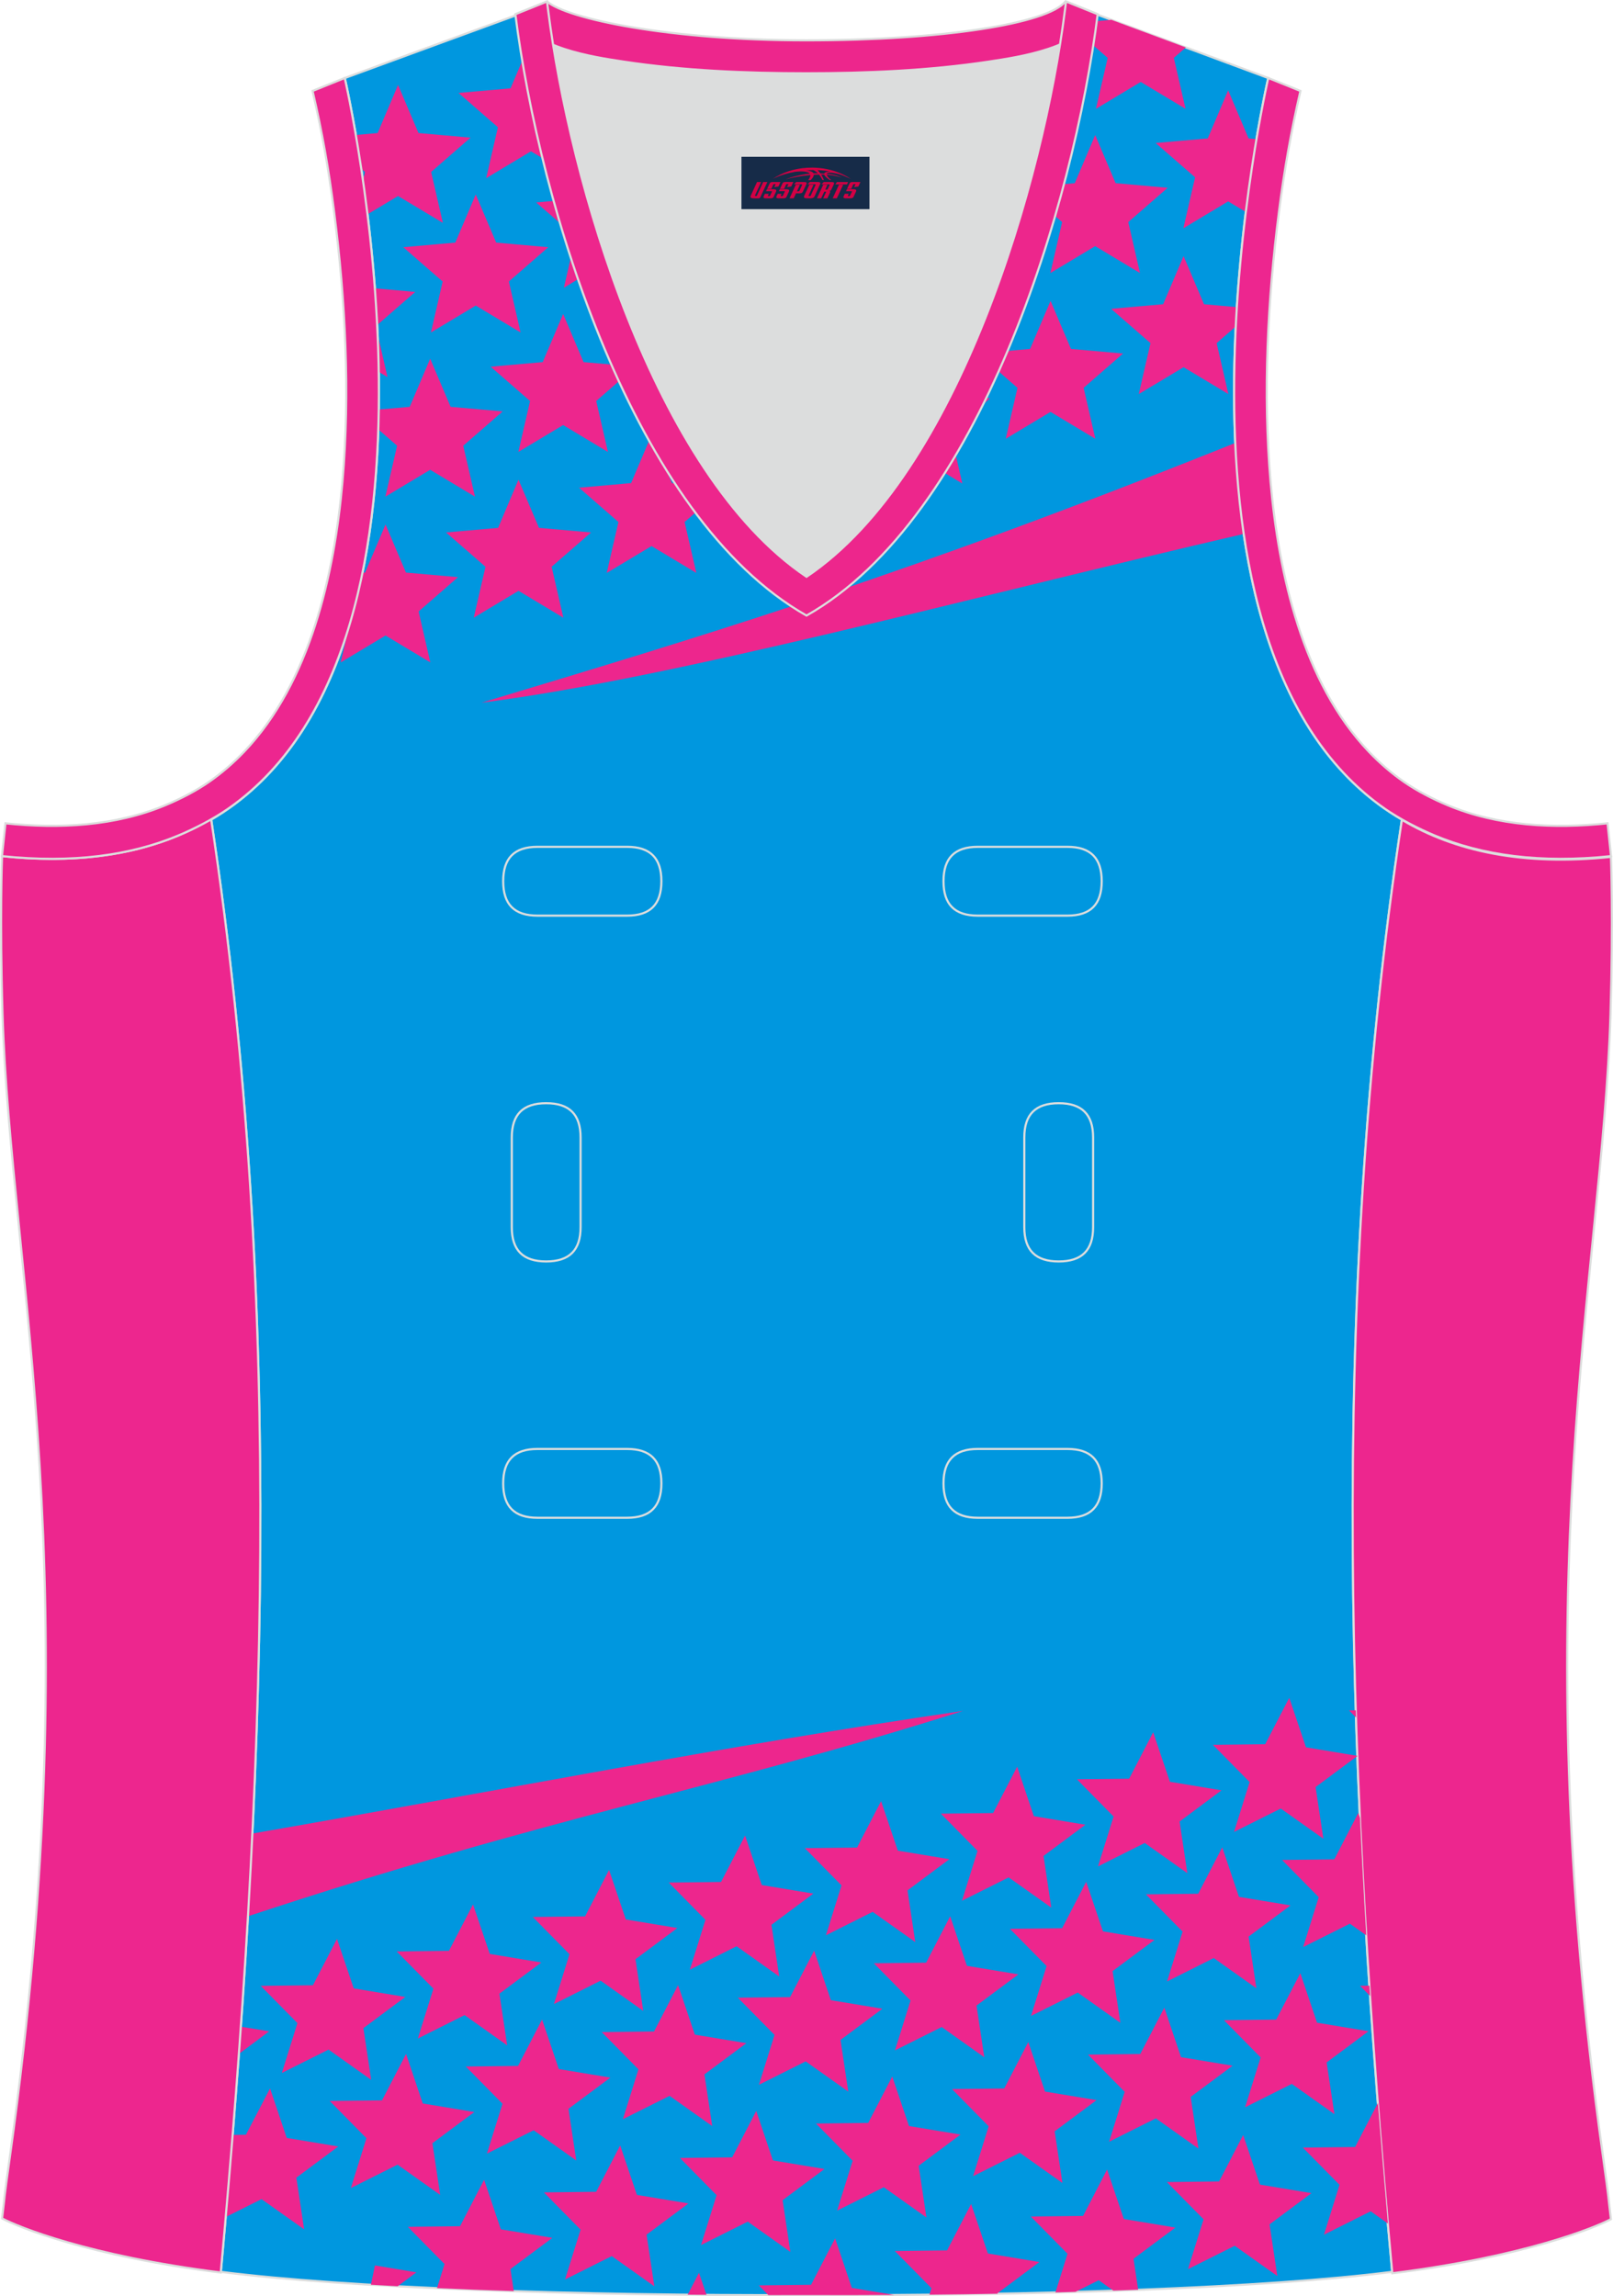
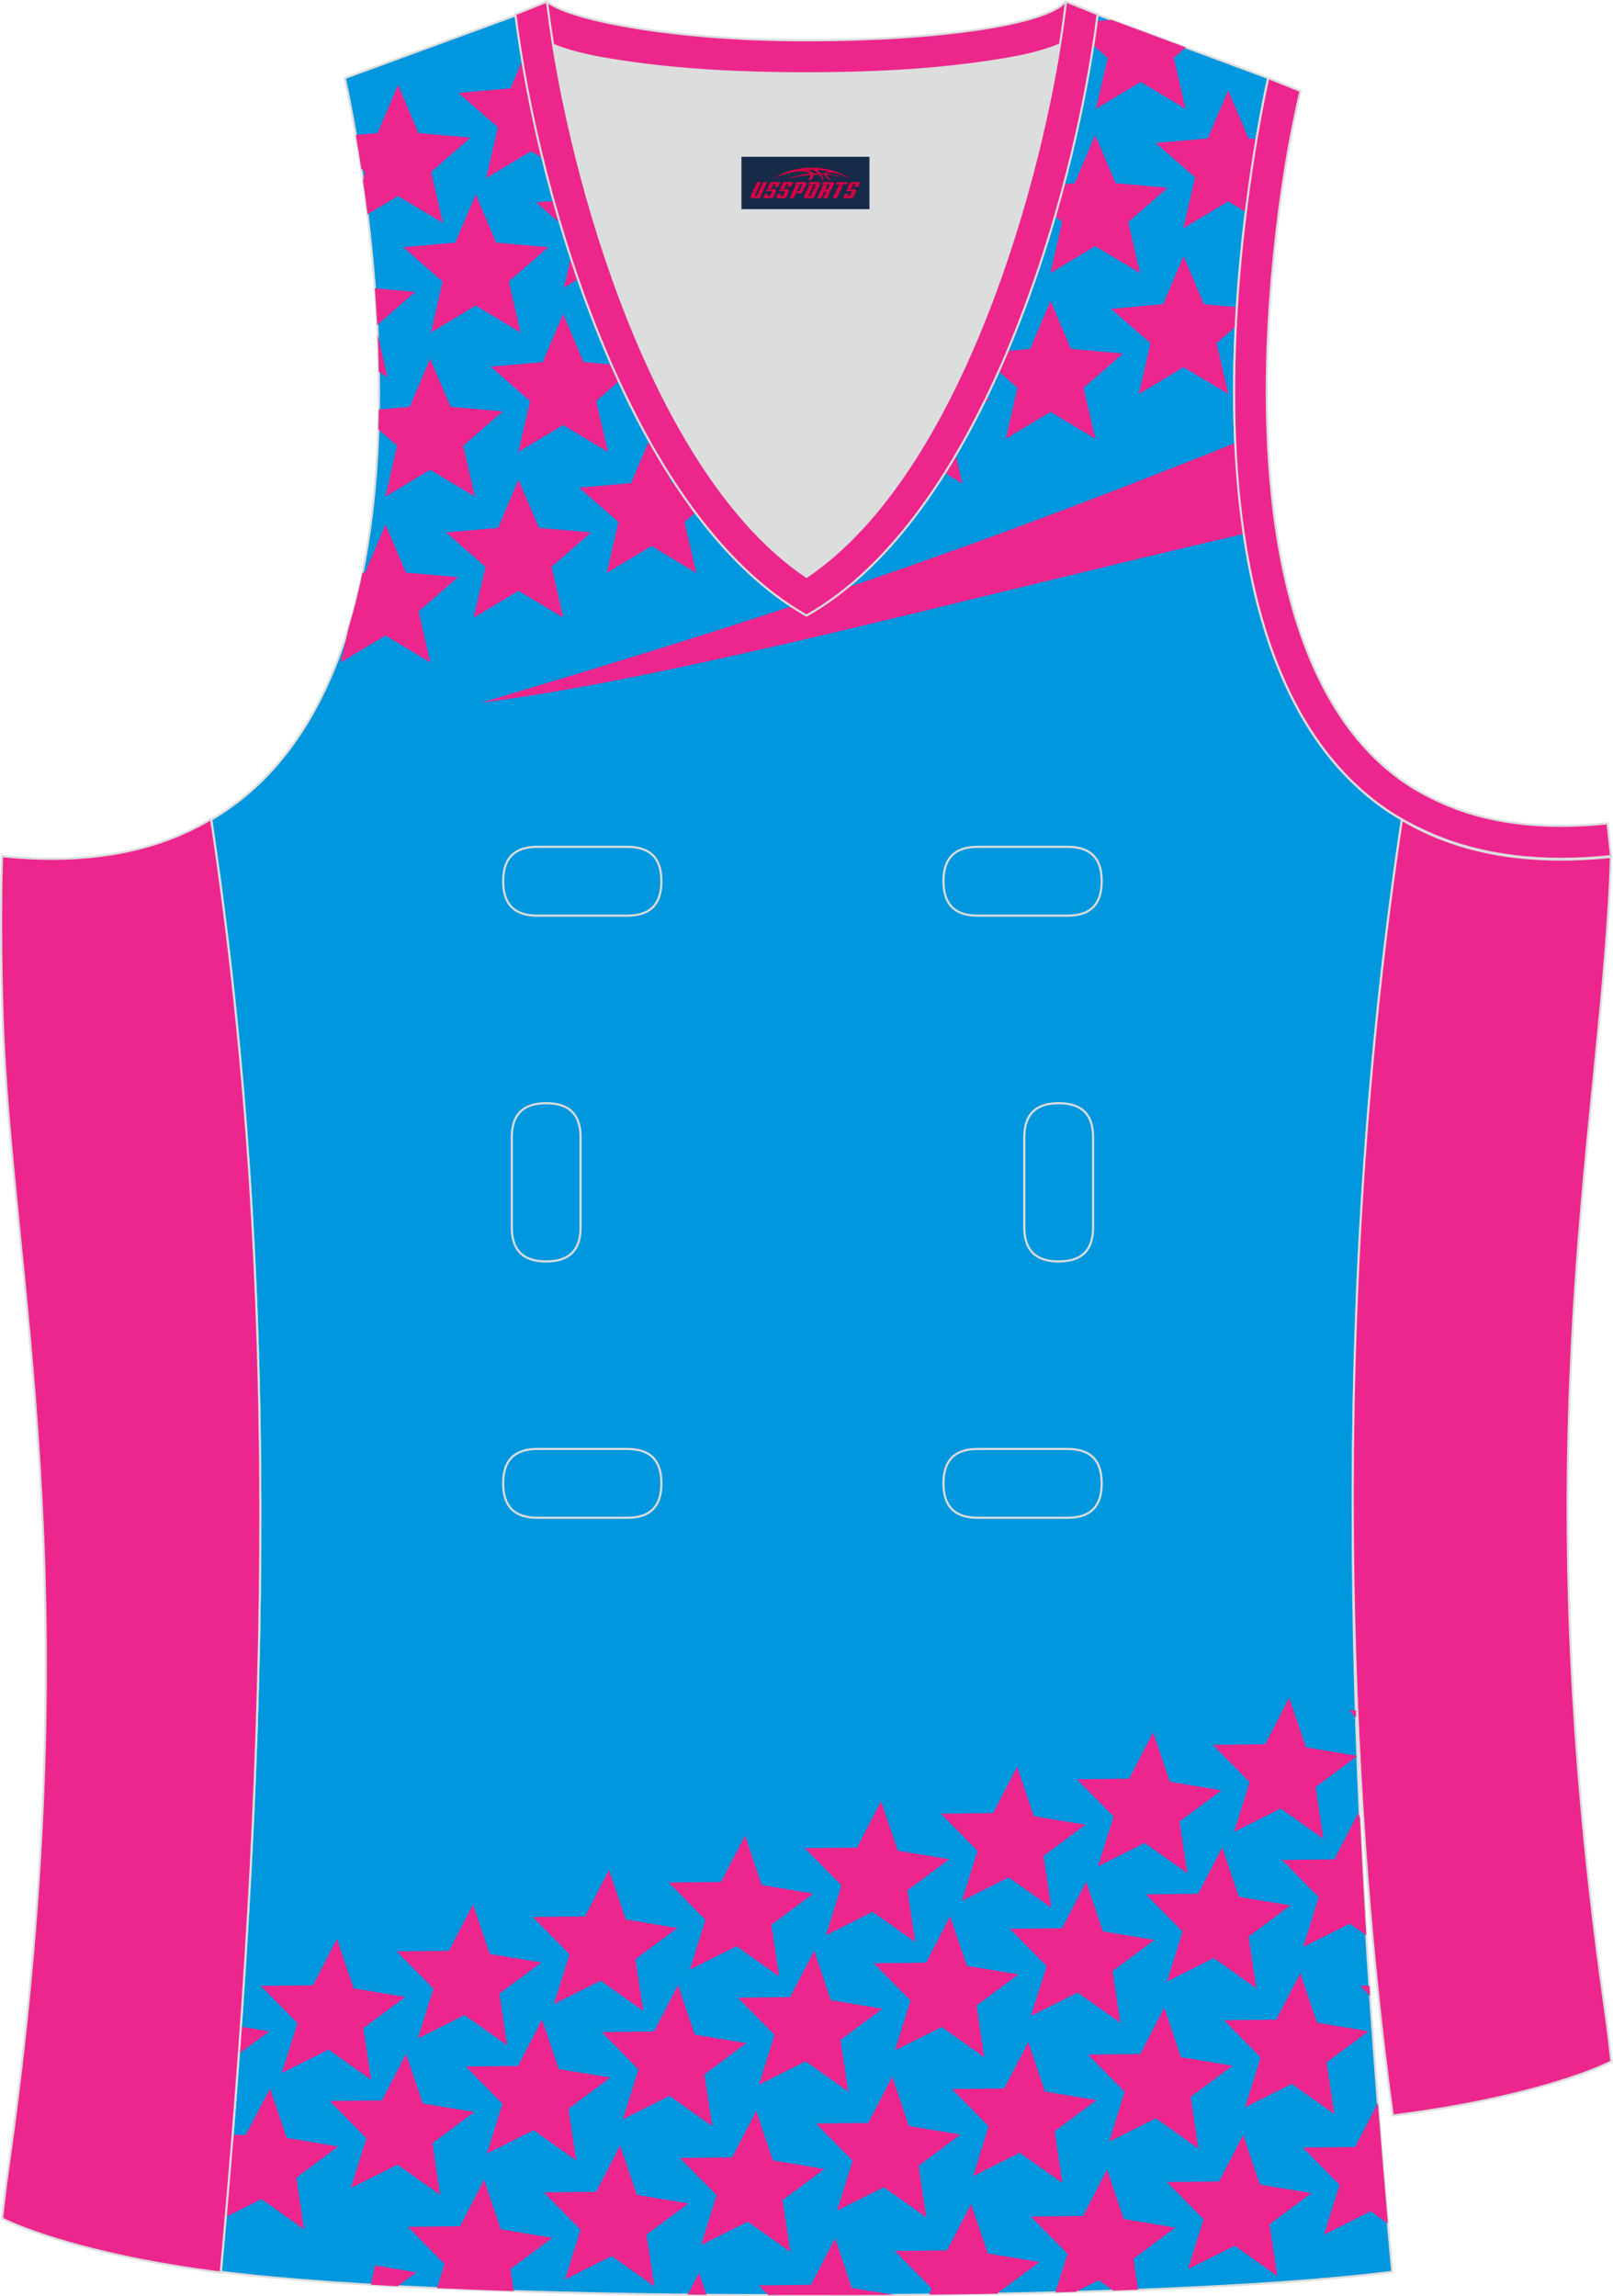
<svg xmlns="http://www.w3.org/2000/svg" version="1.1" id="图层_1" x="0px" y="0px" width="302.41px" height="430.42px" viewBox="0 0 302.41 430.42" enable-background="new 0 0 302.41 430.42" xml:space="preserve">
  <g id="XMLID_24_">
    <path id="XMLID_23_" fill="#0097DF" stroke="#DCDDDD" stroke-width="0.4" stroke-miterlimit="22.926" d="M101.8,1.01L64.64,14.63   c0,0,25.43,109.52-25.04,139.02c13.91,91.93,10.01,182.4,1.8,272.21c23.37,2.98,66.59,4.52,109.81,4.36   c43.21,0.17,86.44-1.37,109.81-4.36c-8.2-89.81-12.11-180.28,1.81-272.21c-50.47-29.5-25.05-139.02-25.05-139.02l-37-13.73   l-11.74,8.47l-40.26,2.38l-33.12-3.11L101.8,1.01z" />
    <path fill="#DCDDDD" d="M151.21,108.12c26.91-18.11,42.35-67.47,47.53-99.78c-4.43,1.88-9.9,2.69-13.43,3.22   c-11.14,1.68-22.91,2.18-34.17,2.18c-11.26,0-23.02-0.5-34.17-2.18c-3.48-0.52-8.88-1.32-13.29-3.16   C108.88,40.71,124.31,90.03,151.21,108.12z" />
-     <path fill="#ED268E" stroke="#DCDDDD" stroke-width="0.4" stroke-miterlimit="22.926" d="M262.83,153.67   c9.87,5.89,22.68,8.69,39.2,6.95c0,0,0.45,11.69-0.09,29.57c-1.51,49.08-16.57,105.44-1.41,214.04c1.31,9.36,0.84,6.4,1.49,11.76   c-3,1.58-16.16,7.01-40.99,10.14C252.81,336.24,248.89,245.69,262.83,153.67z" />
+     <path fill="#ED268E" stroke="#DCDDDD" stroke-width="0.4" stroke-miterlimit="22.926" d="M262.83,153.67   c9.87,5.89,22.68,8.69,39.2,6.95c-1.51,49.08-16.57,105.44-1.41,214.04c1.31,9.36,0.84,6.4,1.49,11.76   c-3,1.58-16.16,7.01-40.99,10.14C252.81,336.24,248.89,245.69,262.83,153.67z" />
    <path fill="#ED268C" stroke="#DCDDDD" stroke-width="0.4" stroke-miterlimit="22.926" d="M205.5,2.55l-0.12,0.28   c-2.78,6.16-14.16,7.84-20.06,8.73c-11.14,1.68-22.91,2.18-34.17,2.18c-11.26,0-23.02-0.5-34.17-2.18   c-5.9-0.89-17.28-2.56-20.06-8.73l-0.1-0.23c1.13-0.45,1.64-0.66,5.74-2.31c3.85,3.24,22.88,7.27,48.59,7.27   c25.71,0,45.26-3.15,48.59-7.27l0.15,0.01C204.02,1.96,202.51,1.35,205.5,2.55z" />
    <g>
      <path fill="#ED268D" d="M50.63,391.48c1.04,3.09,2.09,6.19,3.13,9.28c3.22,0.53,6.44,1.07,9.66,1.6c-2.62,1.95-5.24,3.9-7.86,5.85    c0.49,3.23,0.97,6.46,1.46,9.69c-2.67-1.89-5.33-3.78-7.99-5.67l-6.72,3.36c0.22-2.54,0.44-5.07,0.65-7.61l0.22-0.72l-0.15-0.15    c0.19-2.3,0.38-4.6,0.57-6.91l2.5-0.03C47.62,397.27,49.12,394.38,50.63,391.48L50.63,391.48z M45.15,379.9    c-0.12,1.71-0.24,3.42-0.37,5.12l5.69-4.24L45.15,379.9L45.15,379.9z M43.98,395.64l-0.04,0.58l0.15,0.1L43.98,395.64    L43.98,395.64z M69.53,428.28c1.65,0.1,3.33,0.19,5.03,0.28l3.51-2.61l-7.78-1.29C70.05,425.87,69.8,427.08,69.53,428.28    L69.53,428.28z M81.93,428.92l1.41-4.52c-2.29-2.33-4.58-4.65-6.88-6.98c3.26-0.04,6.53-0.08,9.79-0.11c1.5-2.9,3.01-5.8,4.51-8.7    c1.04,3.09,2.09,6.19,3.14,9.28c3.22,0.53,6.44,1.07,9.66,1.6c-2.62,1.95-5.24,3.9-7.86,5.85l0.62,4.13    C91.38,429.32,86.57,429.13,81.93,428.92L81.93,428.92z M128.93,430.14c1.17,0.01,2.35,0.02,3.52,0.03l-1.4-4.13L128.93,430.14    L128.93,430.14z M144.05,430.22c2.38,0,4.77,0,7.16-0.01c5.5,0.02,10.99,0.02,16.45-0.02c-2.65-0.44-5.31-0.88-7.96-1.32    c-1.05-3.09-2.09-6.19-3.13-9.28c-1.5,2.9-3.01,5.8-4.51,8.7c-3.27,0.04-6.54,0.08-9.8,0.11L144.05,430.22L144.05,430.22z     M174.26,430.14c4.3-0.04,8.56-0.1,12.76-0.18l-0.01-0.09c2.62-1.95,5.24-3.9,7.86-5.85c-3.22-0.53-6.44-1.07-9.66-1.6    c-1.05-3.09-2.09-6.19-3.14-9.28c-1.5,2.9-3.01,5.8-4.51,8.7c-3.26,0.04-6.53,0.08-9.8,0.11c2.29,2.33,4.58,4.65,6.88,6.98    L174.26,430.14L174.26,430.14z M197.88,429.72l2.26-7.25c-2.29-2.33-4.58-4.65-6.88-6.98c3.26-0.04,6.53-0.08,9.8-0.11    c1.5-2.9,3-5.8,4.5-8.7c1.05,3.09,2.09,6.19,3.14,9.28c3.22,0.54,6.45,1.07,9.67,1.6c-2.62,1.95-5.24,3.9-7.86,5.85l0.88,5.8    c-1.54,0.06-3.09,0.11-4.65,0.17l-2.75-1.95l-4.35,2.18C200.39,429.65,199.14,429.68,197.88,429.72L197.88,429.72z M260.21,416.81    c-0.66-7.52-1.29-15.05-1.88-22.59l-4.27,8.24c-3.27,0.04-6.53,0.07-9.8,0.11c2.29,2.33,4.58,4.65,6.88,6.98    c-0.98,3.12-1.95,6.23-2.92,9.35c2.92-1.46,5.84-2.92,8.76-4.39L260.21,416.81L260.21,416.81z M256.87,374.15l-0.13-1.93    l-1.76,0.02L256.87,374.15L256.87,374.15z M256.15,362.78c-0.44-7.32-0.84-14.65-1.17-21.99l-0.32-0.95c-1.5,2.9-3.01,5.8-4.5,8.7    c-3.27,0.04-6.53,0.07-9.8,0.11c2.29,2.33,4.58,4.65,6.88,6.98c-0.97,3.12-1.95,6.23-2.92,9.35c2.92-1.46,5.84-2.92,8.76-4.38    L256.15,362.78L256.15,362.78z M254.49,329.16c-2.61,1.95-5.22,3.89-7.84,5.83c0.49,3.23,0.98,6.46,1.46,9.69    c-2.67-1.89-5.33-3.78-7.99-5.67c-2.92,1.46-5.84,2.92-8.76,4.39c0.97-3.12,1.95-6.23,2.92-9.35c-2.29-2.33-4.58-4.65-6.88-6.98    c3.26-0.04,6.53-0.08,9.8-0.11c1.5-2.9,3-5.8,4.51-8.7c1.04,3.09,2.09,6.19,3.14,9.28c3.21,0.53,6.43,1.07,9.64,1.6L254.49,329.16    L254.49,329.16z M254.24,321.96l-0.04-1.36l-1.28,0.02L254.24,321.96L254.24,321.96z M76.13,385.02c-1.5,2.9-3,5.8-4.51,8.7    c-3.27,0.04-6.53,0.07-9.8,0.11c2.29,2.33,4.58,4.65,6.88,6.98c-0.97,3.12-1.94,6.24-2.92,9.35c2.92-1.46,5.84-2.92,8.76-4.39    c2.66,1.89,5.33,3.78,7.99,5.67c-0.49-3.23-0.98-6.46-1.46-9.69c2.62-1.95,5.24-3.9,7.86-5.85c-3.22-0.54-6.44-1.07-9.67-1.6    C78.22,391.21,77.18,388.12,76.13,385.02L76.13,385.02z M63.18,363.45c1.04,3.09,2.09,6.19,3.14,9.28    c3.22,0.54,6.45,1.07,9.67,1.6c-2.62,1.95-5.24,3.9-7.86,5.85c0.48,3.23,0.97,6.46,1.46,9.69c-2.67-1.89-5.33-3.78-7.99-5.67    c-2.92,1.46-5.84,2.92-8.76,4.38c0.97-3.12,1.95-6.23,2.92-9.35c-2.29-2.33-4.58-4.65-6.88-6.98c3.26-0.04,6.53-0.07,9.79-0.11    C60.18,369.24,61.68,366.34,63.18,363.45L63.18,363.45z M101.63,378.57c1.05,3.09,2.09,6.19,3.14,9.28    c3.22,0.53,6.44,1.07,9.67,1.6c-2.62,1.95-5.24,3.9-7.86,5.85c0.49,3.23,0.97,6.46,1.46,9.69c-2.66-1.89-5.33-3.78-7.99-5.67    c-2.92,1.46-5.84,2.92-8.76,4.38c0.97-3.12,1.94-6.24,2.92-9.35c-2.29-2.33-4.58-4.65-6.88-6.98c3.26-0.04,6.53-0.08,9.8-0.11    C98.63,384.37,100.13,381.47,101.63,378.57L101.63,378.57z M233.07,400.22c-1.51,2.9-3.01,5.8-4.51,8.7    c-3.26,0.04-6.53,0.08-9.79,0.11c2.29,2.33,4.58,4.65,6.88,6.98c-0.97,3.12-1.95,6.23-2.92,9.35c2.92-1.46,5.84-2.92,8.76-4.38    c2.66,1.89,5.32,3.78,7.99,5.67c-0.49-3.23-0.97-6.46-1.46-9.69c2.62-1.95,5.24-3.9,7.86-5.85c-3.22-0.53-6.44-1.07-9.66-1.6    C235.16,406.41,234.11,403.32,233.07,400.22L233.07,400.22z M243.79,369.88c1.04,3.09,2.09,6.19,3.13,9.28    c3.22,0.53,6.44,1.07,9.66,1.6c-2.62,1.95-5.24,3.9-7.86,5.85c0.49,3.23,0.98,6.46,1.46,9.69c-2.67-1.89-5.33-3.78-7.99-5.67    c-2.92,1.46-5.85,2.92-8.76,4.39c0.97-3.12,1.95-6.24,2.92-9.35c-2.29-2.33-4.58-4.65-6.88-6.98c3.26-0.04,6.53-0.08,9.79-0.11    C240.78,375.68,242.29,372.78,243.79,369.88L243.79,369.88z M216.2,324.72c-1.5,2.9-3.01,5.8-4.5,8.7    c-3.27,0.04-6.53,0.07-9.8,0.11c2.29,2.33,4.58,4.65,6.88,6.98c-0.97,3.12-1.95,6.23-2.92,9.35c2.92-1.46,5.84-2.92,8.76-4.39    c2.66,1.89,5.32,3.78,7.99,5.67c-0.49-3.23-0.98-6.46-1.46-9.69c2.62-1.95,5.24-3.9,7.86-5.85c-3.22-0.54-6.44-1.07-9.67-1.6    C218.29,330.9,217.25,327.81,216.2,324.72L216.2,324.72z M88.68,356.99c-1.5,2.9-3.01,5.8-4.51,8.7    c-3.26,0.04-6.53,0.08-9.79,0.11c2.29,2.32,4.58,4.65,6.88,6.98c-0.97,3.12-1.95,6.23-2.92,9.35c2.92-1.46,5.84-2.92,8.76-4.39    c2.66,1.89,5.32,3.78,7.99,5.67c-0.49-3.23-0.97-6.46-1.46-9.69c2.62-1.95,5.24-3.9,7.86-5.85c-3.22-0.53-6.44-1.07-9.66-1.6    C90.77,363.18,89.72,360.08,88.68,356.99L88.68,356.99z M114.19,350.53c1.04,3.1,2.09,6.19,3.14,9.28    c3.22,0.53,6.45,1.07,9.67,1.6c-2.62,1.95-5.24,3.9-7.86,5.85c0.48,3.23,0.97,6.46,1.46,9.69c-2.67-1.89-5.33-3.78-7.99-5.67    c-2.92,1.46-5.84,2.92-8.76,4.39c0.98-3.12,1.95-6.23,2.92-9.35c-2.29-2.33-4.58-4.65-6.88-6.98c3.26-0.04,6.53-0.08,9.8-0.11    C111.18,356.33,112.68,353.43,114.19,350.53L114.19,350.53z M139.69,344.08c-1.51,2.9-3.01,5.79-4.51,8.7    c-3.27,0.04-6.53,0.07-9.8,0.11c2.29,2.33,4.58,4.65,6.88,6.98c-0.97,3.12-1.95,6.24-2.92,9.35c2.92-1.46,5.84-2.92,8.76-4.39    c2.66,1.89,5.33,3.78,7.99,5.67c-0.49-3.23-0.98-6.46-1.46-9.69c2.62-1.95,5.24-3.9,7.86-5.85c-3.22-0.53-6.44-1.07-9.67-1.6    C141.78,350.27,140.74,347.18,139.69,344.08L139.69,344.08z M165.19,337.63c1.05,3.09,2.09,6.19,3.14,9.28    c3.22,0.53,6.44,1.07,9.66,1.6c-2.62,1.95-5.24,3.9-7.85,5.85c0.49,3.23,0.97,6.46,1.46,9.69c-2.67-1.89-5.33-3.78-7.99-5.67    c-2.92,1.46-5.84,2.92-8.76,4.39c0.98-3.12,1.95-6.23,2.92-9.35c-2.29-2.32-4.58-4.65-6.88-6.98c3.26-0.04,6.53-0.07,9.79-0.11    C162.19,343.42,163.69,340.52,165.19,337.63L165.19,337.63z M190.7,331.17c1.04,3.09,2.09,6.19,3.13,9.28    c3.22,0.54,6.45,1.07,9.67,1.6c-2.62,1.95-5.24,3.9-7.86,5.85c0.49,3.23,0.98,6.46,1.46,9.69c-2.67-1.89-5.33-3.78-7.99-5.67    c-2.92,1.46-5.84,2.92-8.76,4.38c0.98-3.12,1.95-6.23,2.92-9.35c-2.29-2.33-4.58-4.65-6.88-6.98c3.27-0.04,6.53-0.07,9.8-0.11    C187.69,336.97,189.19,334.07,190.7,331.17L190.7,331.17z M127.13,372.11c-1.51,2.9-3.01,5.8-4.51,8.7    c-3.26,0.04-6.53,0.07-9.8,0.11c2.29,2.33,4.58,4.65,6.88,6.98c-0.97,3.12-1.94,6.23-2.92,9.35c2.92-1.46,5.84-2.92,8.76-4.38    c2.66,1.89,5.32,3.78,7.99,5.67c-0.49-3.23-0.98-6.46-1.46-9.69c2.62-1.95,5.24-3.9,7.86-5.85c-3.22-0.53-6.44-1.07-9.66-1.6    C129.22,378.3,128.17,375.21,127.13,372.11L127.13,372.11z M152.64,365.66c1.04,3.09,2.09,6.19,3.13,9.28    c3.22,0.53,6.45,1.07,9.67,1.6c-2.62,1.95-5.23,3.9-7.86,5.85c0.49,3.23,0.98,6.46,1.46,9.69c-2.67-1.89-5.33-3.78-7.99-5.67    c-2.92,1.46-5.84,2.92-8.76,4.39c0.98-3.12,1.95-6.23,2.92-9.35c-2.29-2.33-4.58-4.65-6.88-6.98c3.26-0.04,6.53-0.08,9.8-0.11    C149.63,371.46,151.13,368.56,152.64,365.66L152.64,365.66z M178.14,359.21c-1.51,2.9-3.01,5.8-4.51,8.7    c-3.26,0.04-6.53,0.08-9.8,0.11c2.29,2.33,4.59,4.65,6.88,6.98c-0.98,3.12-1.95,6.23-2.92,9.35c2.92-1.46,5.84-2.92,8.76-4.38    c2.66,1.89,5.33,3.78,7.99,5.67c-0.49-3.23-0.98-6.46-1.46-9.69c2.62-1.95,5.24-3.9,7.86-5.85c-3.22-0.53-6.44-1.07-9.66-1.6    C180.23,365.39,179.19,362.3,178.14,359.21L178.14,359.21z M203.64,352.75c-1.5,2.9-3,5.8-4.51,8.7    c-3.27,0.04-6.53,0.08-9.79,0.11c2.29,2.33,4.58,4.65,6.88,6.98c-0.97,3.12-1.95,6.23-2.92,9.35c2.92-1.46,5.84-2.92,8.76-4.38    c2.66,1.89,5.33,3.78,7.99,5.67c-0.49-3.23-0.98-6.46-1.46-9.69c2.62-1.95,5.24-3.9,7.86-5.85c-3.22-0.53-6.44-1.07-9.66-1.6    C205.73,358.94,204.69,355.84,203.64,352.75L203.64,352.75z M229.15,346.29c1.04,3.09,2.09,6.19,3.13,9.28    c3.22,0.53,6.45,1.07,9.67,1.6c-2.62,1.95-5.24,3.9-7.86,5.85c0.49,3.23,0.97,6.46,1.46,9.69c-2.66-1.89-5.33-3.78-7.99-5.67    c-2.92,1.46-5.84,2.92-8.76,4.39c0.97-3.12,1.95-6.24,2.92-9.35c-2.29-2.33-4.58-4.65-6.88-6.98c3.27-0.04,6.53-0.08,9.8-0.11    C226.14,352.09,227.64,349.19,229.15,346.29L229.15,346.29z M218.29,376.34c1.04,3.09,2.09,6.19,3.13,9.28    c3.22,0.53,6.45,1.07,9.67,1.6c-2.62,1.95-5.24,3.9-7.86,5.85c0.49,3.23,0.98,6.46,1.46,9.69c-2.67-1.89-5.33-3.77-7.99-5.67    c-2.92,1.46-5.84,2.92-8.76,4.38c0.98-3.11,1.95-6.23,2.92-9.35c-2.3-2.33-4.59-4.65-6.88-6.98c3.26-0.04,6.53-0.07,9.8-0.11    C215.28,382.13,216.78,379.24,218.29,376.34L218.29,376.34z M116.27,402.16c-1.5,2.9-3,5.8-4.5,8.7c-3.27,0.04-6.53,0.07-9.8,0.11    c2.29,2.33,4.58,4.65,6.88,6.98c-0.97,3.12-1.94,6.24-2.92,9.35c2.92-1.46,5.84-2.92,8.76-4.39c2.66,1.89,5.33,3.78,7.99,5.67    c-0.49-3.23-0.98-6.46-1.46-9.69c2.62-1.95,5.24-3.9,7.86-5.85c-3.22-0.53-6.44-1.07-9.67-1.6    C118.36,408.34,117.32,405.25,116.27,402.16L116.27,402.16z M141.78,395.7c1.04,3.09,2.09,6.19,3.13,9.28    c3.22,0.53,6.44,1.07,9.67,1.6c-2.62,1.95-5.24,3.9-7.86,5.85c0.49,3.23,0.98,6.46,1.46,9.69c-2.66-1.89-5.33-3.78-7.99-5.67    c-2.92,1.46-5.85,2.92-8.76,4.39c0.97-3.12,1.95-6.24,2.92-9.35c-2.29-2.33-4.59-4.65-6.88-6.98c3.27-0.04,6.53-0.07,9.8-0.11    C138.77,401.5,140.27,398.6,141.78,395.7L141.78,395.7z M167.28,389.25c1.05,3.09,2.09,6.19,3.14,9.28    c3.22,0.54,6.45,1.07,9.66,1.6c-2.62,1.95-5.24,3.9-7.85,5.85c0.49,3.23,0.98,6.46,1.46,9.69c-2.67-1.89-5.33-3.78-7.99-5.67    c-2.92,1.46-5.84,2.92-8.76,4.39c0.98-3.12,1.95-6.23,2.92-9.35c-2.29-2.33-4.58-4.65-6.88-6.98c3.26-0.04,6.53-0.07,9.79-0.11    C164.27,395.04,165.78,392.14,167.28,389.25L167.28,389.25z M192.79,382.79c-1.51,2.9-3.01,5.8-4.51,8.7    c-3.26,0.04-6.53,0.07-9.8,0.11c2.3,2.33,4.58,4.65,6.88,6.98c-0.97,3.11-1.94,6.23-2.92,9.35c2.92-1.46,5.84-2.92,8.76-4.39    c2.66,1.89,5.32,3.78,7.99,5.67c-0.49-3.23-0.98-6.46-1.46-9.69c2.62-1.95,5.24-3.9,7.86-5.85c-3.22-0.54-6.44-1.07-9.67-1.6    C194.87,388.98,193.83,385.89,192.79,382.79z" />
      <path fill="#ED268D" d="M89.19,36.46c1.28,3.01,2.56,6.01,3.84,9.02c3.25,0.29,6.51,0.58,9.76,0.86    c-2.47,2.15-4.93,4.29-7.39,6.43c0.73,3.18,1.46,6.36,2.2,9.55c-2.8-1.68-5.6-3.36-8.4-5.04c-2.8,1.68-5.6,3.36-8.4,5.04    c0.73-3.18,1.46-6.37,2.19-9.55c-2.46-2.15-4.93-4.29-7.39-6.43c3.25-0.29,6.51-0.57,9.76-0.86    C86.63,42.47,87.91,39.46,89.19,36.46L89.19,36.46z M132.62,94.14c-0.68-1.01-1.37-2.07-2.06-3.18l-4.58-0.4    c-1.28-3-2.56-6.01-3.83-9.02c-1.28,3.01-2.56,6.01-3.83,9.02c-3.25,0.29-6.5,0.57-9.76,0.86c2.47,2.14,4.93,4.29,7.39,6.43    c-0.73,3.18-1.47,6.36-2.2,9.55c2.8-1.68,5.6-3.36,8.4-5.04c2.8,1.68,5.6,3.36,8.4,5.04c-0.73-3.18-1.46-6.36-2.2-9.55    L132.62,94.14L132.62,94.14z M122.49,76.11l-0.21-0.44l-0.15,0.66L122.49,76.11L122.49,76.11z M112.34,49.96    c-1.35-3.99-2.73-8.22-3.97-12.7l-7.84,0.69c2.47,2.14,4.93,4.28,7.39,6.43c-0.73,3.18-1.46,6.37-2.2,9.55    C107.92,52.61,110.13,51.28,112.34,49.96L112.34,49.96z M107.25,32.98l-0.12-0.48c-1.2-4.99-2.19-10.28-3.11-15.88l-0.63-0.06    c-1.28-3.01-2.56-6.01-3.84-9.02c-1.28,3.01-2.55,6.01-3.83,9.02c-3.25,0.28-6.51,0.57-9.76,0.86c2.47,2.15,4.93,4.29,7.39,6.43    c-0.73,3.18-1.46,6.36-2.2,9.55c2.8-1.68,5.6-3.36,8.4-5.04C102.12,29.9,104.69,31.44,107.25,32.98L107.25,32.98z M66.72,25.3    c0.33,1.91,0.67,4.03,1.02,6.34l0.68,0.59l-0.36,1.57c0.29,2.01,0.57,4.13,0.85,6.37l5.72-3.43c2.79,1.68,5.6,3.36,8.4,5.04    c-0.73-3.18-1.46-6.36-2.2-9.55c2.46-2.15,4.92-4.29,7.39-6.43c-3.25-0.28-6.51-0.57-9.76-0.86c-1.28-3.01-2.56-6.01-3.83-9.02    c-1.28,3-2.56,6.01-3.83,9.02L66.72,25.3L66.72,25.3z M70.28,54.05c0.17,2.24,0.32,4.53,0.44,6.87c2.38-2.07,4.75-4.13,7.13-6.2    L70.28,54.05L70.28,54.05z M70.8,62.65c0.1,2.32,0.18,4.68,0.21,7.06l1.64,0.98C72.03,68.02,71.42,65.34,70.8,62.65L70.8,62.65z     M71.02,76.77l5.8-0.51c1.27-3,2.55-6.01,3.83-9.02c1.27,3.01,2.56,6.01,3.83,9.02c3.25,0.29,6.51,0.58,9.76,0.86    c-2.46,2.14-4.93,4.29-7.39,6.43c0.73,3.18,1.46,6.36,2.2,9.55c-2.8-1.68-5.6-3.36-8.4-5.04c-2.8,1.68-5.6,3.36-8.4,5.04    c0.73-3.18,1.47-6.36,2.2-9.55l-3.52-3.06C70.97,79.24,71,78.01,71.02,76.77L71.02,76.77z M67.96,107.37    c-0.71,3.47-1.56,6.88-2.56,10.18l-1.52,6.62c2.79-1.68,5.6-3.36,8.4-5.04c2.8,1.68,5.6,3.36,8.4,5.04    c-0.73-3.18-1.46-6.36-2.2-9.55c2.46-2.14,4.93-4.29,7.39-6.43c-3.25-0.29-6.51-0.57-9.76-0.86c-1.28-3-2.56-6.01-3.83-9.01    c-1.28,3.01-2.56,6.01-3.83,9.01L67.96,107.37L67.96,107.37z M231.69,61.19c0.06-1.22,0.13-2.42,0.21-3.62l-6.17-0.54    c-1.28-3.01-2.56-6.01-3.83-9.02c-1.28,3.01-2.56,6.01-3.83,9.02c-3.25,0.28-6.51,0.57-9.76,0.86c2.46,2.14,4.92,4.29,7.39,6.43    c-0.73,3.18-1.46,6.36-2.2,9.55c2.8-1.68,5.6-3.36,8.4-5.04c2.8,1.68,5.6,3.36,8.4,5.04c-0.73-3.18-1.46-6.37-2.2-9.55    L231.69,61.19L231.69,61.19z M233.57,39.74c0.65-5.21,1.35-9.84,2-13.66l-1.48-0.13c-1.28-3.01-2.56-6.01-3.83-9.02    c-1.28,3.01-2.56,6.01-3.83,9.02c-3.25,0.28-6.51,0.57-9.76,0.86c2.46,2.15,4.92,4.29,7.39,6.43c-0.73,3.18-1.46,6.36-2.2,9.55    c2.8-1.68,5.6-3.36,8.4-5.04L233.57,39.74L233.57,39.74z M230.53,11.93l-0.1-0.04l-0.03,0.11L230.53,11.93L230.53,11.93z     M222.32,8.89l-2.25,1.96c0.73,3.18,1.46,6.36,2.2,9.55c-2.8-1.68-5.6-3.36-8.4-5.04c-2.8,1.68-5.6,3.36-8.4,5.04    c0.73-3.18,1.46-6.37,2.2-9.55c-2.46-2.14-4.92-4.29-7.39-6.43l8.07-0.71L222.32,8.89L222.32,8.89z M199.06,12.49    c-0.2,1.3-0.41,2.58-0.61,3.85l4.07-3.55L199.06,12.49L199.06,12.49z M196.7,26.05c-0.14,0.7-0.28,1.4-0.43,2.09l1.06,0.63    L196.7,26.05L196.7,26.05z M194.68,34.94l6.82-0.6c1.27-3.01,2.55-6.01,3.83-9.02c1.28,3.01,2.55,6.01,3.83,9.02    c3.25,0.29,6.51,0.57,9.76,0.86c-2.46,2.15-4.93,4.29-7.39,6.43c0.73,3.18,1.47,6.37,2.2,9.55c-2.8-1.68-5.6-3.36-8.4-5.04    c-2.8,1.68-5.6,3.36-8.4,5.04c0.73-3.18,1.47-6.36,2.2-9.55c-1.69-1.47-3.38-2.94-5.06-4.41    C194.27,36.47,194.48,35.71,194.68,34.94L194.68,34.94z M192.23,43.43c-0.25,0.79-0.5,1.57-0.75,2.34l2.51-2.18L192.23,43.43    L192.23,43.43z M188,56.09c-0.29,0.84-0.57,1.66-0.86,2.47l1.66,1L188,56.09L188,56.09z M184.26,66.19l8.87-0.78    c1.27-3.01,2.55-6.01,3.83-9.01c1.28,3.01,2.56,6.01,3.83,9.01c3.25,0.29,6.51,0.58,9.76,0.86c-2.46,2.14-4.92,4.29-7.39,6.43    c0.73,3.18,1.47,6.36,2.2,9.55c-2.8-1.68-5.6-3.36-8.4-5.04c-2.8,1.68-5.6,3.36-8.4,5.04c0.73-3.18,1.46-6.36,2.2-9.55    c-2.25-1.96-4.5-3.92-6.76-5.88C184.09,66.61,184.17,66.4,184.26,66.19L184.26,66.19z M180.81,74.23    c-2.18,4.77-4.38,8.98-6.53,12.72l6.14,3.69c-0.73-3.18-1.47-6.36-2.2-9.55c2.46-2.14,4.93-4.29,7.39-6.43L180.81,74.23    L180.81,74.23z M97.21,89.93c1.28,3.01,2.56,6.01,3.84,9.02c3.25,0.29,6.51,0.57,9.76,0.86c-2.46,2.14-4.93,4.29-7.39,6.43    c0.73,3.18,1.46,6.36,2.2,9.55c-2.8-1.68-5.61-3.36-8.4-5.04c-2.8,1.68-5.6,3.36-8.4,5.04c0.73-3.18,1.47-6.36,2.2-9.55    c-2.46-2.14-4.93-4.29-7.39-6.43c3.25-0.29,6.51-0.57,9.76-0.86C94.65,95.94,95.93,92.93,97.21,89.93L97.21,89.93z M105.58,58.86    c-1.28,3-2.55,6.01-3.83,9.02c-3.25,0.29-6.51,0.57-9.76,0.86c2.46,2.14,4.93,4.29,7.39,6.43c-0.74,3.18-1.46,6.36-2.2,9.55    c2.8-1.68,5.6-3.36,8.4-5.04c2.8,1.68,5.6,3.36,8.4,5.04c-0.73-3.18-1.47-6.36-2.2-9.55c2.46-2.15,4.92-4.29,7.39-6.43    c-3.25-0.29-6.51-0.57-9.76-0.86C108.14,64.87,106.86,61.87,105.58,58.86z" />
    </g>
    <g>
-       <path fill="#ED268D" d="M46.49,359.21c56.17-18.59,88.33-23.99,134.09-38.5c-44,6.4-89.53,15.42-133.26,22.99    C47.07,348.87,46.79,354.04,46.49,359.21z" />
      <path fill="#ED268D" d="M231.6,83.03c-30.38,12.19-54.63,21.03-76.66,28.44c-2.02,1.81-3.08,2.61-2.75,2.85    c-0.01,0-0.36-0.43-0.98-1.18c-0.62,0.75-0.97,1.18-0.98,1.18c0.19-0.14-0.07-0.46-0.71-1.04c-20.33,6.73-39,12.35-59.24,18.44    c36.38-4.63,92.44-19.96,142.91-31.64C232.36,94.45,231.85,88.72,231.6,83.03z" />
    </g>
    <path fill="#ED268E" stroke="#DCDDDD" stroke-width="0.4" stroke-miterlimit="22.926" d="M39.58,153.53   c-9.87,5.89-22.68,8.69-39.2,6.95c0,0-0.46,11.69,0.09,29.57c1.51,49.08,16.57,105.44,1.41,214.04c-1.31,9.36-0.84,6.4-1.49,11.76   c3,1.58,16.16,7.01,41,10.14C49.61,336.1,53.52,245.55,39.58,153.53z" />
    <path fill="#ED268C" stroke="#DCDDDD" stroke-width="0.4" stroke-miterlimit="22.926" d="M96.62,2.67l5.93-2.39l0.21,1.62   c4.02,31.78,19.68,86.86,48.45,106.22c28.77-19.36,44.43-74.44,48.45-106.22l0.21-1.62l5.93,2.39   c-4.53,35.77-22.05,94.31-54.59,112.72C118.67,96.98,101.15,38.44,96.62,2.67z" />
    <path fill="none" stroke="#DCDDDD" stroke-width="0.4" stroke-miterlimit="22.926" d="M183.31,158.74c-4.32,0-6.42,2.11-6.42,6.45   s2.1,6.45,6.42,6.45h16.82c4.32,0,6.42-2.11,6.42-6.45s-2.1-6.45-6.42-6.45H183.31L183.31,158.74z M204.94,213.22   c0-4.32-2.11-6.42-6.45-6.42s-6.45,2.1-6.45,6.42v16.82c0,4.32,2.11,6.42,6.45,6.42s6.45-2.1,6.45-6.42V213.22L204.94,213.22z    M95.95,230.04c0,4.32,2.11,6.42,6.45,6.42s6.45-2.1,6.45-6.42v-16.82c0-4.32-2.11-6.42-6.45-6.42s-6.45,2.1-6.45,6.42V230.04   L95.95,230.04z M100.76,271.61c-4.32,0-6.42,2.11-6.42,6.45s2.1,6.45,6.42,6.45h16.82c4.32,0,6.42-2.11,6.42-6.45   s-2.1-6.45-6.42-6.45H100.76L100.76,271.61z M183.31,271.61c-4.32,0-6.42,2.11-6.42,6.45s2.1,6.45,6.42,6.45h16.82   c4.32,0,6.42-2.11,6.42-6.45s-2.1-6.45-6.42-6.45H183.31L183.31,271.61z M100.76,158.74c-4.32,0-6.42,2.11-6.42,6.45   s2.1,6.45,6.42,6.45h16.82c4.32,0,6.42-2.11,6.42-6.45s-2.1-6.45-6.42-6.45H100.76z" />
-     <path fill="#ED268F" stroke="#DCDDDD" stroke-width="0.4" stroke-miterlimit="22.926" d="M62.63,39.63   c2.12,16.63,3.04,33.98,1.57,50.69c-1.52,17.33-6.03,37.57-18.4,50.56c-2,2.1-4.2,4.01-6.59,5.67c-2.47,1.72-5.41,3.22-8.19,4.38   c-9.42,3.94-19.95,4.46-30,3.4l-0.65,6.15c13.27,1.4,24.15-0.14,33.03-3.85c3.09-1.29,6.59-3.1,9.34-5.01   c46.24-32.14,21.89-137,21.89-137l-6.03,2.43C60.39,24.7,61.64,31.86,62.63,39.63z" />
    <path fill="#ED268F" stroke="#DCDDDD" stroke-width="0.4" stroke-miterlimit="22.926" d="M239.79,39.63   c-2.13,16.63-3.04,33.98-1.58,50.69c1.52,17.33,6.04,37.57,18.4,50.56c2,2.1,4.2,4.01,6.59,5.67c2.48,1.72,5.41,3.22,8.19,4.38   c9.42,3.94,19.95,4.46,30,3.4l0.65,6.15c-13.27,1.4-24.15-0.14-33.03-3.85c-3.09-1.29-6.59-3.1-9.34-5.01   c-46.24-32.14-21.89-137-21.89-137l6.03,2.43C242.04,24.7,240.79,31.86,239.79,39.63z" />
  </g>
  <g id="tag_logo">
    <rect y="29.39" fill="#162B48" width="24" height="9.818" x="139.01" />
    <g>
      <path fill="#D30044" d="M154.97,32.58l0.005-0.011c0.131-0.311,1.085-0.262,2.351,0.071c0.715,0.24,1.44,0.54,2.193,0.9    c-0.218-0.147-0.447-0.289-0.682-0.42l0.011,0.005l-0.011-0.005c-1.478-0.845-3.218-1.418-5.1-1.62    c-1.282-0.115-1.658-0.082-2.411-0.055c-2.449,0.142-4.68,0.905-6.458,2.095c1.26-0.638,2.722-1.075,4.195-1.336    c1.467-0.18,2.476-0.033,2.771,0.344c-1.691,0.175-3.469,0.633-4.555,1.075c1.156-0.338,2.967-0.665,4.647-0.813    c0.016,0.251-0.115,0.567-0.415,0.96h0.475c0.376-0.382,0.584-0.725,0.595-1.004c0.333-0.022,0.66-0.033,0.971-0.033    C153.8,33.02,154.01,33.37,154.21,33.76h0.262c-0.125-0.344-0.295-0.687-0.518-1.036c0.207,0,0.393,0.005,0.567,0.011    c0.104,0.267,0.496,0.66,1.058,1.025h0.245c-0.442-0.365-0.753-0.753-0.835-1.004c1.047,0.065,1.696,0.224,2.885,0.513    C156.79,32.84,156.05,32.67,154.97,32.58z M152.53,32.49c-0.164-0.295-0.655-0.485-1.402-0.551    c0.464-0.033,0.922-0.055,1.364-0.055c0.311,0.147,0.589,0.344,0.84,0.589C153.07,32.47,152.8,32.48,152.53,32.49z M154.51,32.54c-0.224-0.016-0.458-0.027-0.715-0.044c-0.147-0.202-0.311-0.398-0.502-0.6c0.082,0,0.164,0.005,0.24,0.011    c0.72,0.033,1.429,0.125,2.138,0.273C155,32.14,154.62,32.3,154.51,32.54z" />
      <path fill="#D30044" d="M141.93,34.12L140.76,36.67C140.58,37.04,140.85,37.18,141.33,37.18l0.873,0.005    c0.115,0,0.251-0.049,0.327-0.175l1.342-2.891H143.09L141.87,36.75H141.7c-0.147,0-0.185-0.033-0.147-0.125l1.156-2.504H141.93L141.93,34.12z M143.79,35.47h1.271c0.36,0,0.584,0.125,0.442,0.425L145.03,36.93C144.93,37.15,144.66,37.18,144.43,37.18H143.51c-0.267,0-0.442-0.136-0.349-0.333l0.235-0.513h0.742L143.96,36.71C143.94,36.76,143.98,36.77,144.04,36.77h0.18    c0.082,0,0.125-0.016,0.147-0.071l0.376-0.813c0.011-0.022,0.011-0.044-0.055-0.044H143.62L143.79,35.47L143.79,35.47z M144.61,35.4h-0.78l0.475-1.025c0.098-0.218,0.338-0.256,0.578-0.256H146.33L145.94,34.96L145.16,35.08l0.262-0.562H145.13c-0.082,0-0.12,0.016-0.147,0.071L144.61,35.4L144.61,35.4z M146.2,35.47L146.03,35.84h1.069c0.06,0,0.06,0.016,0.049,0.044    L146.77,36.7C146.75,36.75,146.71,36.77,146.63,36.77H146.45c-0.055,0-0.104-0.011-0.082-0.06l0.175-0.376H145.8L145.57,36.85C145.47,37.04,145.65,37.18,145.92,37.18h0.916c0.24,0,0.502-0.033,0.605-0.251l0.475-1.031c0.142-0.3-0.082-0.425-0.442-0.425H146.2L146.2,35.47z M147.01,35.4l0.371-0.818c0.022-0.055,0.06-0.071,0.147-0.071h0.295L147.56,35.07l0.791-0.115l0.387-0.845H147.29c-0.24,0-0.48,0.038-0.578,0.256L146.24,35.4L147.01,35.4L147.01,35.4z M149.41,35.86h0.278c0.087,0,0.153-0.022,0.202-0.115    l0.496-1.075c0.033-0.076-0.011-0.12-0.125-0.12H148.86l0.431-0.431h1.522c0.355,0,0.485,0.153,0.393,0.355l-0.676,1.445    c-0.06,0.125-0.175,0.333-0.644,0.327l-0.649-0.005L148.8,37.18H148.02l1.178-2.558h0.785L149.41,35.86L149.41,35.86z     M152,36.67c-0.022,0.049-0.06,0.076-0.142,0.076h-0.191c-0.082,0-0.109-0.027-0.082-0.076l0.944-2.051h-0.785l-0.987,2.138    c-0.125,0.273,0.115,0.415,0.453,0.415h0.72c0.327,0,0.649-0.071,0.769-0.322l1.085-2.384c0.093-0.202-0.06-0.355-0.415-0.355    h-1.533l-0.431,0.431h1.38c0.115,0,0.164,0.033,0.131,0.104L152,36.67L152,36.67z M154.72,35.54h0.278    c0.087,0,0.158-0.022,0.202-0.115l0.344-0.753c0.033-0.076-0.011-0.12-0.125-0.12h-1.402l0.425-0.431h1.527    c0.355,0,0.485,0.153,0.393,0.355l-0.529,1.124c-0.044,0.093-0.147,0.18-0.393,0.18c0.224,0.011,0.256,0.158,0.175,0.327    l-0.496,1.075h-0.785l0.54-1.167c0.022-0.055-0.005-0.087-0.104-0.087h-0.235L153.95,37.18h-0.785l1.178-2.558h0.785L154.72,35.54L154.72,35.54z M157.29,34.63L156.11,37.18h0.785l1.184-2.558H157.29L157.29,34.63z M158.8,34.56l0.202-0.431h-2.1l-0.295,0.431    H158.8L158.8,34.56z M158.78,35.47h1.271c0.36,0,0.584,0.125,0.442,0.425l-0.475,1.031c-0.104,0.218-0.371,0.251-0.605,0.251    h-0.916c-0.267,0-0.442-0.136-0.349-0.333l0.235-0.513h0.742L158.95,36.71c-0.022,0.049,0.022,0.06,0.082,0.06h0.18    c0.082,0,0.125-0.016,0.147-0.071l0.376-0.813c0.011-0.022,0.011-0.044-0.049-0.044h-1.069L158.78,35.47L158.78,35.47z     M159.59,35.4H158.81l0.475-1.025c0.098-0.218,0.338-0.256,0.578-0.256h1.451l-0.387,0.845l-0.791,0.115l0.262-0.562h-0.295    c-0.082,0-0.12,0.016-0.147,0.071L159.59,35.4z" />
    </g>
  </g>
</svg>